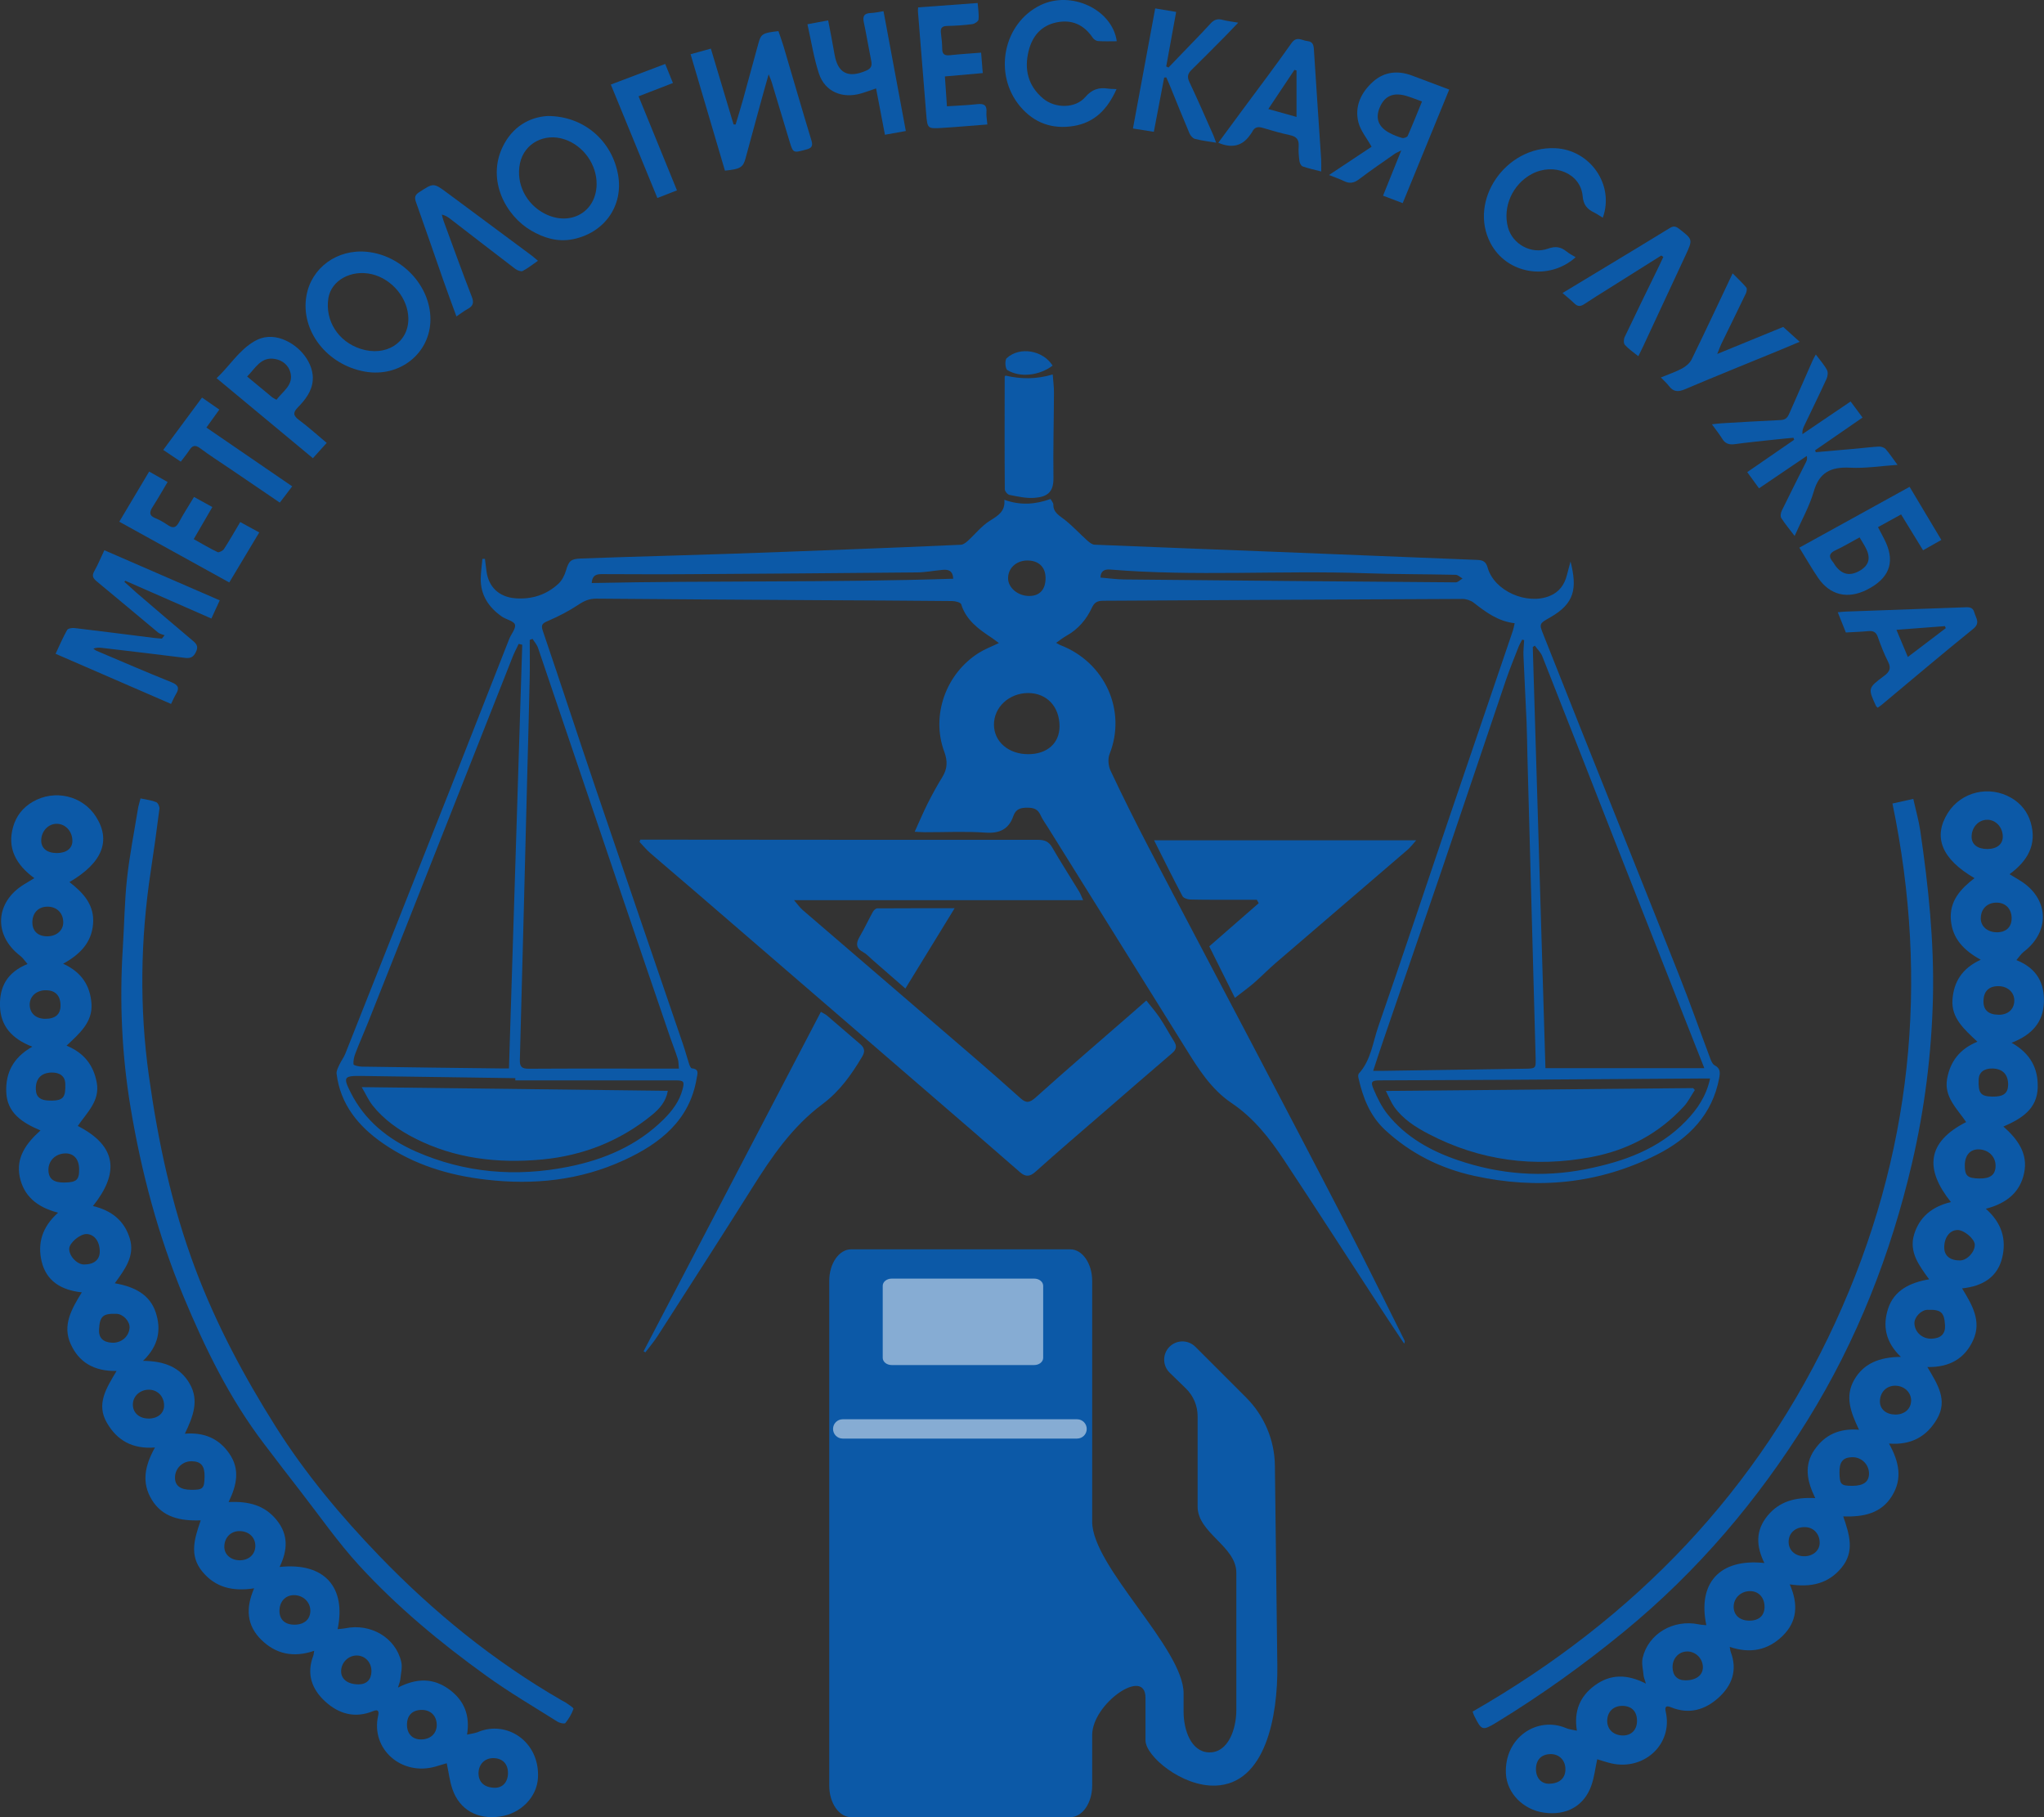
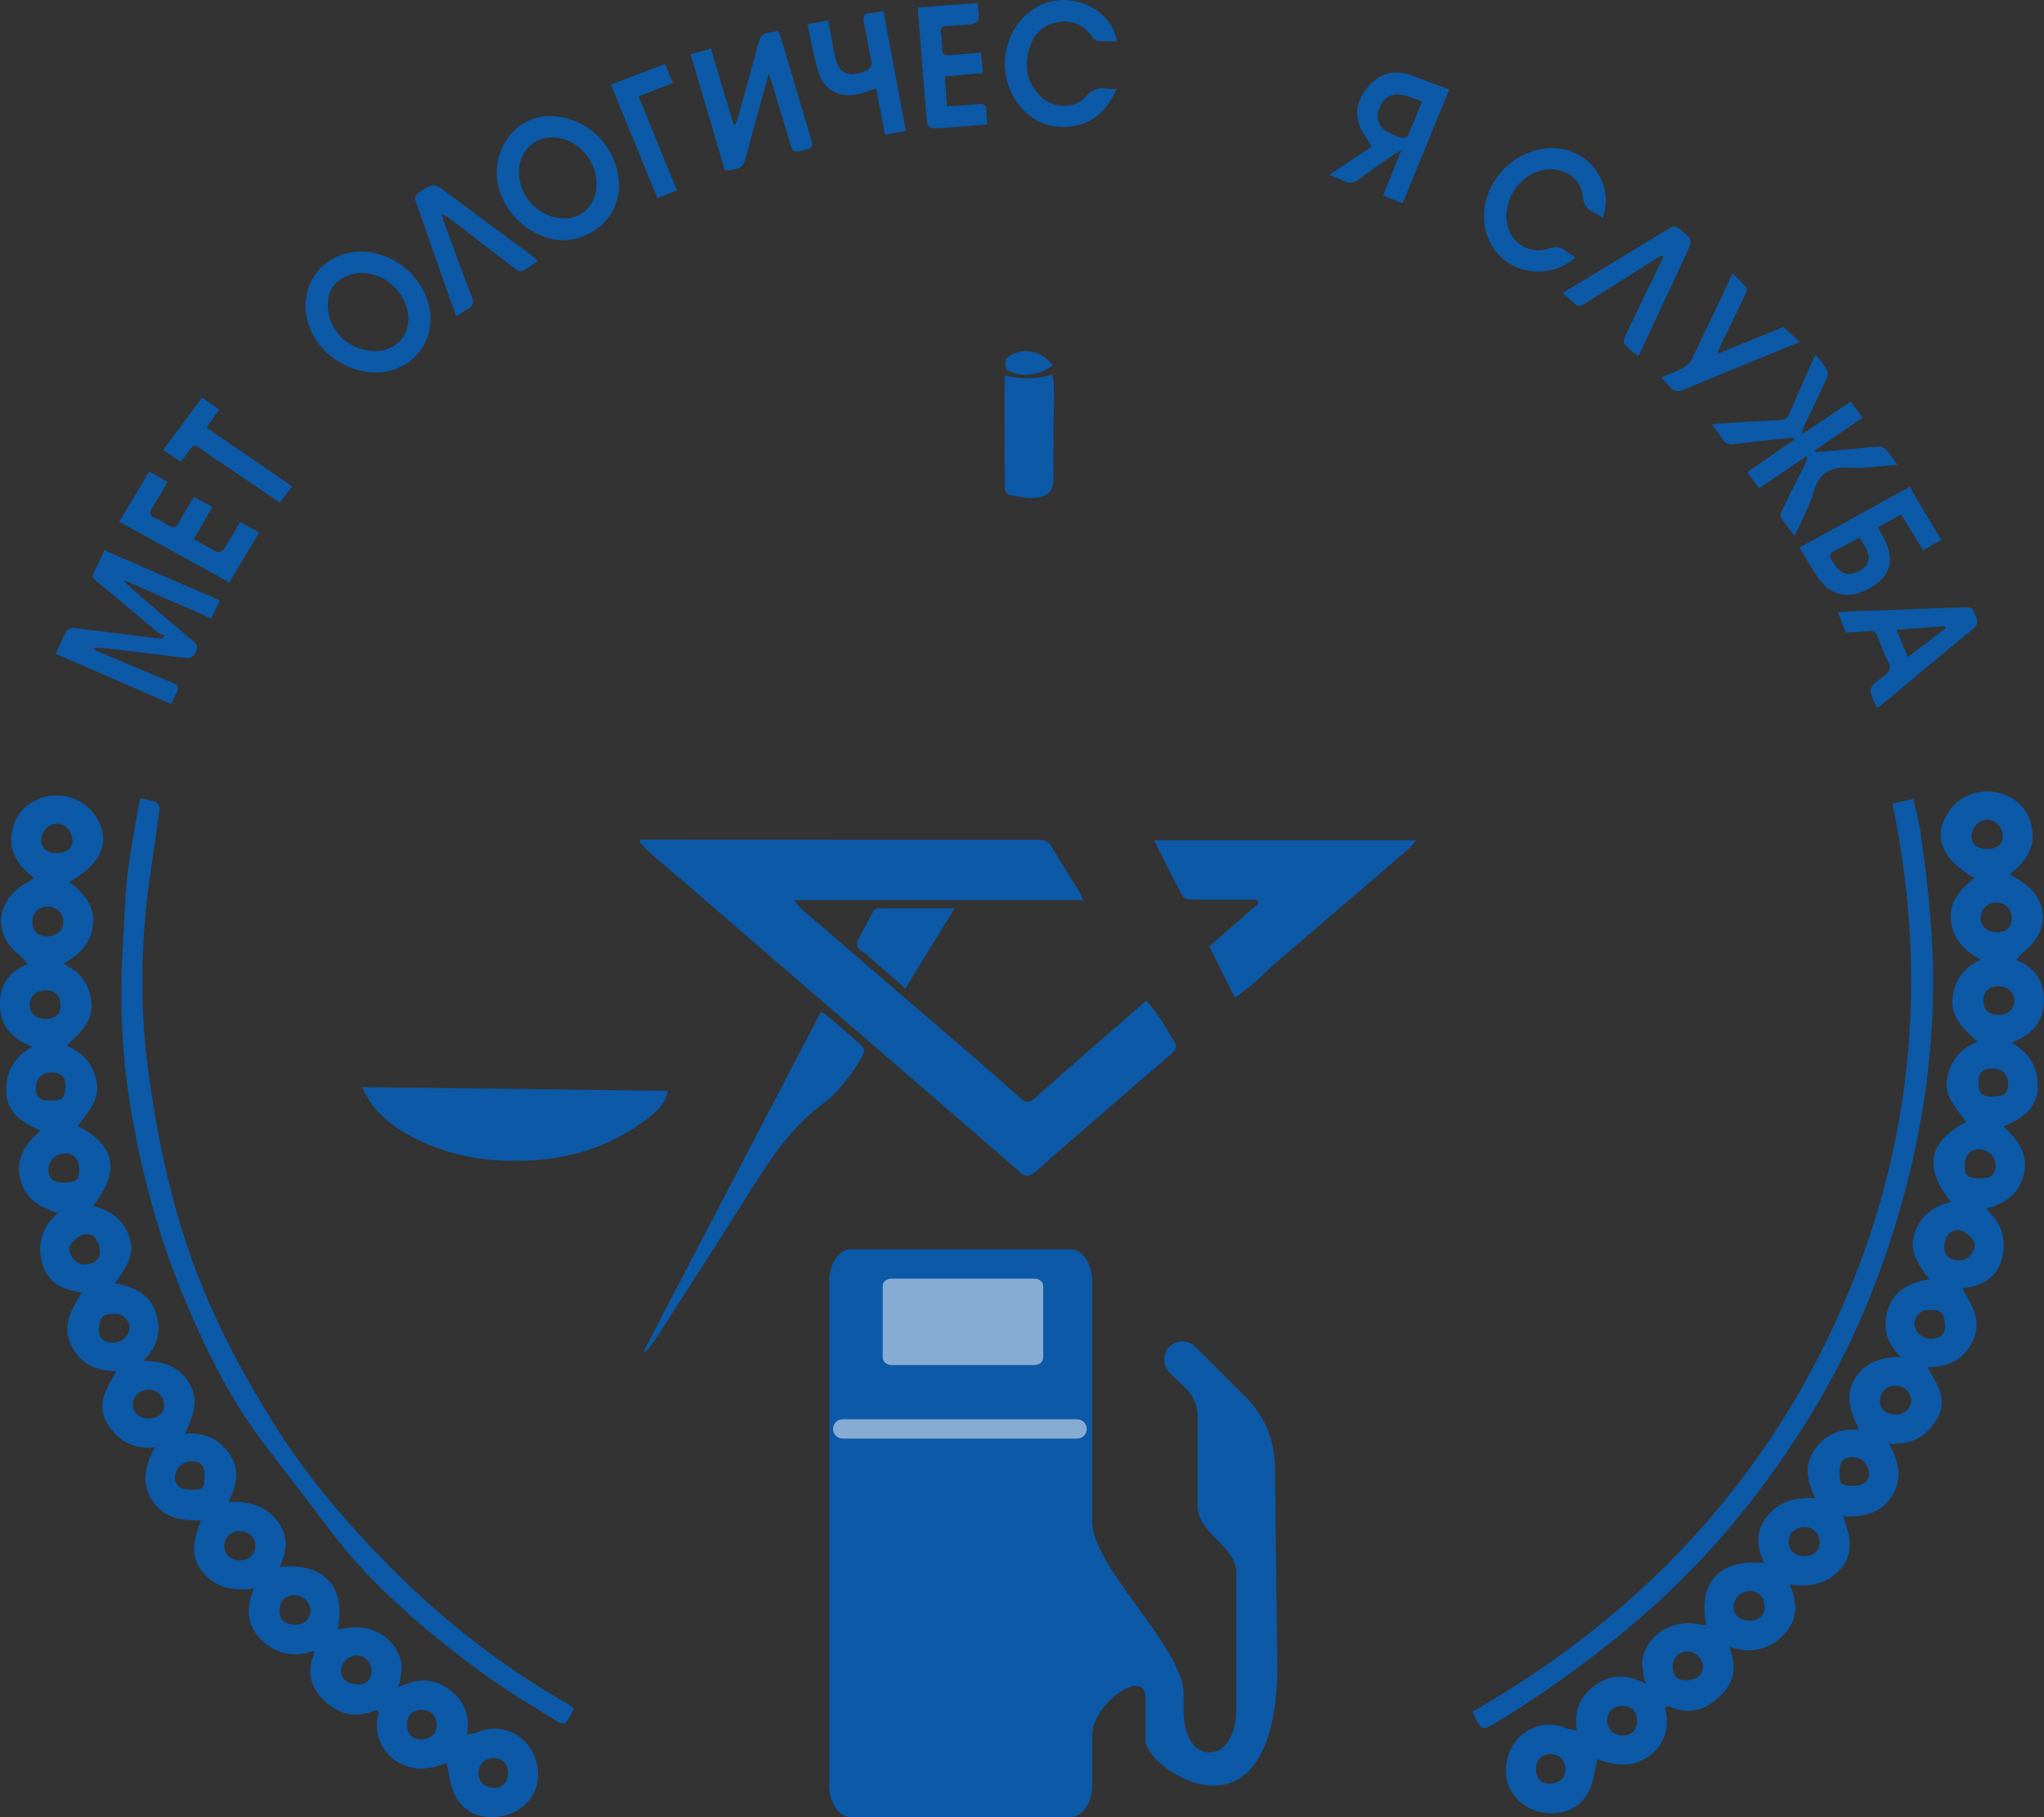
<svg xmlns="http://www.w3.org/2000/svg" width="36" height="32" viewBox="0 0 36 32" fill="none">
  <rect x="0" y="0" width="36" height="32" fill="#333333" stroke="none" />
  <g clip-path="url(#clip0_3403_5838)">
-     <path d="M26.677 10.975C26.382 10.94 26.168 10.779 25.954 10.612C25.902 10.572 25.82 10.546 25.753 10.547C23.645 10.555 21.538 10.569 19.431 10.579C19.33 10.579 19.275 10.607 19.232 10.7C19.135 10.907 18.992 11.08 18.782 11.196C18.724 11.229 18.671 11.271 18.601 11.32C18.636 11.339 18.653 11.352 18.672 11.359C19.464 11.662 19.846 12.517 19.542 13.279C19.509 13.364 19.52 13.488 19.56 13.572C19.772 14.022 19.994 14.468 20.224 14.909C20.831 16.071 21.446 17.23 22.055 18.391C22.617 19.465 23.181 20.538 23.738 21.616C24.078 22.274 24.403 22.939 24.735 23.601C24.742 23.616 24.746 23.632 24.73 23.66C24.6 23.465 24.468 23.27 24.341 23.074C23.765 22.191 23.195 21.304 22.613 20.425C22.361 20.046 22.084 19.688 21.688 19.422C21.333 19.182 21.109 18.826 20.889 18.472C20.079 17.173 19.268 15.874 18.459 14.575C18.413 14.502 18.362 14.432 18.327 14.355C18.282 14.255 18.215 14.224 18.102 14.223C17.977 14.222 17.892 14.244 17.848 14.369C17.77 14.597 17.612 14.681 17.352 14.662C17.001 14.637 16.647 14.656 16.294 14.655C16.244 14.655 16.195 14.651 16.11 14.647C16.192 14.467 16.259 14.308 16.336 14.154C16.417 13.994 16.503 13.835 16.598 13.682C16.688 13.536 16.691 13.398 16.631 13.238C16.395 12.602 16.656 11.863 17.241 11.496C17.344 11.431 17.462 11.387 17.593 11.324C17.548 11.292 17.509 11.259 17.467 11.232C17.235 11.079 17.015 10.92 16.929 10.641C16.919 10.608 16.825 10.584 16.769 10.584C15.994 10.576 15.219 10.573 14.444 10.569C13.13 10.561 11.817 10.553 10.503 10.542C10.38 10.541 10.288 10.581 10.187 10.649C10.022 10.759 9.842 10.852 9.659 10.931C9.561 10.973 9.521 10.995 9.56 11.108C9.88 12.047 10.188 12.99 10.507 13.93C11.011 15.416 11.521 16.9 12.028 18.385C12.069 18.503 12.1 18.624 12.139 18.743C12.148 18.769 12.167 18.811 12.185 18.813C12.321 18.828 12.283 18.909 12.27 18.989C12.149 19.72 11.636 20.134 10.991 20.43C10.221 20.785 9.404 20.872 8.56 20.773C7.905 20.698 7.291 20.511 6.751 20.138C6.309 19.834 5.993 19.444 5.928 18.906C5.923 18.855 5.956 18.797 5.979 18.746C6.009 18.681 6.055 18.623 6.081 18.557C6.699 17.001 7.316 15.445 7.932 13.888C8.279 13.01 8.622 12.13 8.969 11.251C9.003 11.164 9.09 11.067 9.069 10.998C9.05 10.935 8.913 10.91 8.837 10.856C8.603 10.692 8.463 10.475 8.467 10.189C8.469 10.073 8.486 9.958 8.496 9.842C8.511 9.842 8.526 9.842 8.541 9.841C8.55 9.914 8.559 9.986 8.568 10.058C8.605 10.336 8.787 10.513 9.078 10.536C9.37 10.558 9.631 10.472 9.84 10.275C9.902 10.216 9.944 10.127 9.969 10.045C10.019 9.877 10.051 9.842 10.235 9.835C10.49 9.825 10.745 9.817 11 9.809C11.64 9.789 12.28 9.772 12.92 9.75C13.601 9.727 14.282 9.7 14.964 9.674C15.617 9.649 16.27 9.623 16.924 9.593C16.965 9.591 17.01 9.556 17.044 9.526C17.174 9.408 17.285 9.264 17.433 9.171C17.576 9.081 17.709 9.007 17.689 8.801C17.972 8.904 18.235 8.883 18.503 8.787C18.522 8.823 18.552 8.853 18.552 8.884C18.549 9.028 18.662 9.081 18.759 9.158C18.896 9.268 19.016 9.398 19.147 9.516C19.184 9.549 19.233 9.59 19.278 9.592C20.354 9.637 21.43 9.676 22.505 9.719C23.678 9.765 24.85 9.814 26.023 9.86C26.124 9.864 26.173 9.895 26.202 9.998C26.317 10.406 26.889 10.66 27.296 10.494C27.463 10.425 27.553 10.297 27.596 10.132C27.616 10.055 27.637 9.978 27.661 9.887C27.779 10.359 27.739 10.625 27.301 10.873C27.103 10.985 27.107 10.986 27.189 11.191C27.418 11.764 27.644 12.339 27.873 12.913C28.442 14.339 29.015 15.764 29.58 17.191C29.769 17.669 29.94 18.155 30.121 18.637C30.138 18.681 30.16 18.739 30.198 18.759C30.305 18.814 30.296 18.894 30.279 18.986C30.16 19.622 29.749 20.048 29.179 20.335C28.16 20.848 27.079 20.952 25.962 20.706C25.366 20.575 24.843 20.311 24.399 19.902C24.125 19.649 24.004 19.326 23.926 18.983C23.92 18.959 23.918 18.922 23.932 18.906C24.149 18.667 24.178 18.354 24.277 18.072C24.701 16.851 25.108 15.625 25.523 14.402C25.897 13.302 26.273 12.202 26.647 11.102C26.659 11.065 26.665 11.026 26.677 10.975L26.677 10.975ZM24.185 18.857C24.273 18.857 24.322 18.857 24.372 18.857C25.198 18.844 26.023 18.832 26.849 18.82C27.052 18.817 27.051 18.818 27.046 18.62C26.998 16.857 26.95 15.094 26.902 13.331C26.897 13.126 26.895 12.921 26.887 12.716C26.87 12.325 26.848 11.934 26.832 11.544C26.828 11.454 26.84 11.363 26.844 11.272C26.832 11.27 26.821 11.267 26.809 11.264C26.788 11.305 26.764 11.345 26.747 11.387C26.671 11.583 26.591 11.777 26.523 11.976C26.144 13.093 25.77 14.211 25.39 15.328C25.05 16.327 24.705 17.324 24.363 18.322C24.304 18.491 24.25 18.662 24.185 18.857H24.185ZM9.38 11.25C9.363 11.256 9.346 11.262 9.33 11.269C9.33 11.493 9.334 11.718 9.329 11.942C9.317 12.499 9.302 13.055 9.287 13.612C9.244 15.295 9.202 16.977 9.156 18.66C9.153 18.779 9.182 18.821 9.315 18.82C10.141 18.815 10.967 18.818 11.793 18.818C11.842 18.818 11.892 18.818 11.957 18.818C11.95 18.747 11.953 18.693 11.937 18.645C11.897 18.518 11.846 18.393 11.803 18.267C11.482 17.328 11.162 16.389 10.844 15.45C10.388 14.104 9.934 12.757 9.477 11.412C9.458 11.354 9.413 11.303 9.379 11.25L9.38 11.25ZM30.017 18.809C29.954 18.651 29.902 18.52 29.851 18.389C29.365 17.157 28.88 15.925 28.395 14.692C27.985 13.647 27.577 12.601 27.164 11.557C27.137 11.489 27.077 11.432 27.032 11.37C27.02 11.378 27.008 11.386 26.996 11.394C27.07 13.865 27.145 16.336 27.219 18.81H30.017V18.809ZM9.198 11.354C9.177 11.349 9.156 11.344 9.135 11.339C9.1 11.414 9.06 11.488 9.03 11.564C8.459 13.008 7.89 14.452 7.319 15.895C7.04 16.603 6.759 17.309 6.478 18.016C6.407 18.194 6.328 18.369 6.26 18.548C6.236 18.61 6.22 18.679 6.226 18.743C6.228 18.761 6.319 18.782 6.369 18.783C7.189 18.796 8.011 18.805 8.831 18.815C8.875 18.816 8.919 18.815 8.964 18.815C9.042 16.314 9.12 13.834 9.198 11.354V11.354ZM9.076 19.024C9.076 19.012 9.076 18.999 9.076 18.986C8.172 18.973 7.268 18.959 6.364 18.947C6.056 18.943 6.039 18.967 6.177 19.24C6.422 19.727 6.827 20.059 7.328 20.279C8.187 20.656 9.086 20.73 10.007 20.547C10.645 20.42 11.223 20.172 11.686 19.714C11.839 19.562 11.966 19.395 12.021 19.185C12.058 19.046 12.045 19.025 11.899 19.025C10.958 19.024 10.017 19.025 9.076 19.025V19.024ZM30.119 18.992C30.039 18.992 29.984 18.992 29.929 18.992C28.747 19 27.564 19.009 26.382 19.016C25.691 19.02 25 19.022 24.308 19.025C24.159 19.026 24.135 19.046 24.192 19.18C24.258 19.334 24.334 19.491 24.439 19.622C24.757 20.02 25.194 20.266 25.676 20.43C26.41 20.68 27.165 20.742 27.934 20.588C28.599 20.456 29.217 20.235 29.693 19.741C29.893 19.534 30.052 19.304 30.119 18.992ZM18.109 13.281C18.443 13.281 18.66 13.088 18.661 12.792C18.662 12.442 18.435 12.203 18.105 12.204C17.769 12.207 17.503 12.456 17.506 12.765C17.509 13.063 17.764 13.281 18.109 13.281ZM19.382 10.171C19.523 10.183 19.66 10.202 19.797 10.204C21.744 10.223 23.692 10.241 25.639 10.255C25.679 10.255 25.719 10.21 25.759 10.187C25.718 10.164 25.678 10.122 25.636 10.122C25.104 10.11 24.57 10.113 24.037 10.094C22.541 10.042 21.043 10.153 19.548 10.029C19.456 10.022 19.385 10.054 19.382 10.171H19.382ZM10.422 10.267C12.551 10.222 14.668 10.261 16.789 10.191C16.78 10.044 16.699 10.027 16.604 10.035C16.452 10.048 16.301 10.079 16.148 10.08C14.803 10.093 13.459 10.103 12.114 10.111C11.613 10.115 11.112 10.111 10.611 10.11C10.519 10.11 10.432 10.116 10.422 10.267L10.422 10.267ZM18.415 10.175C18.413 9.983 18.291 9.869 18.092 9.87C17.896 9.872 17.752 10.008 17.755 10.187C17.758 10.354 17.931 10.496 18.128 10.495C18.313 10.495 18.417 10.379 18.415 10.175Z" fill="#0C59A7" />
    <path d="M4.028 26.451C4.377 26.433 4.659 26.507 4.868 26.762C5.085 27.026 5.066 27.302 4.924 27.594C5.723 27.508 6.1 27.96 5.946 28.689C5.995 28.683 6.038 28.682 6.08 28.674C6.526 28.58 6.969 28.838 7.067 29.265C7.09 29.363 7.06 29.472 7.05 29.576C7.047 29.608 7.033 29.639 7.009 29.718C7.343 29.546 7.636 29.549 7.91 29.749C8.177 29.944 8.281 30.207 8.226 30.546C8.304 30.528 8.363 30.523 8.415 30.502C8.927 30.284 9.509 30.671 9.475 31.306C9.457 31.648 9.171 31.938 8.804 31.989C8.407 32.045 8.094 31.87 7.968 31.505C7.919 31.363 7.903 31.211 7.868 31.05C7.805 31.069 7.737 31.09 7.669 31.109C7.07 31.279 6.528 30.799 6.66 30.214C6.679 30.128 6.657 30.098 6.572 30.132C6.249 30.265 5.967 30.18 5.729 29.964C5.489 29.745 5.397 29.476 5.516 29.161C5.525 29.138 5.526 29.112 5.534 29.07C5.171 29.195 4.859 29.128 4.605 28.879C4.346 28.627 4.322 28.323 4.476 27.97C4.096 28.028 3.794 27.954 3.565 27.677C3.327 27.39 3.426 27.091 3.535 26.773C3.17 26.786 2.862 26.717 2.674 26.411C2.49 26.11 2.549 25.813 2.729 25.49C2.333 25.52 2.065 25.367 1.885 25.059C1.688 24.724 1.873 24.446 2.053 24.142C1.651 24.15 1.387 23.985 1.244 23.666C1.096 23.338 1.259 23.052 1.441 22.758C1.071 22.718 0.816 22.555 0.734 22.216C0.658 21.898 0.739 21.608 1.023 21.355C0.64 21.256 0.415 21.052 0.347 20.721C0.279 20.384 0.461 20.131 0.713 19.907C0.381 19.766 0.122 19.592 0.11 19.226C0.099 18.892 0.231 18.623 0.569 18.432C0.203 18.291 0.011 18.063 0 17.721C-0.011 17.384 0.121 17.123 0.485 16.976C0.435 16.919 0.402 16.866 0.354 16.83C-0.12 16.466 -0.087 15.883 0.428 15.571C0.477 15.541 0.527 15.511 0.605 15.464C0.279 15.226 0.123 14.933 0.232 14.558C0.285 14.372 0.4 14.222 0.575 14.12C0.963 13.894 1.456 14.011 1.692 14.384C1.958 14.805 1.803 15.195 1.223 15.533C1.472 15.725 1.667 15.939 1.639 16.273C1.611 16.598 1.413 16.805 1.112 16.971C1.446 17.123 1.589 17.366 1.611 17.673C1.635 17.998 1.402 18.198 1.172 18.414C1.484 18.542 1.648 18.761 1.704 19.064C1.764 19.386 1.531 19.591 1.37 19.828C2.073 20.187 2.095 20.666 1.637 21.238C1.978 21.319 2.193 21.506 2.285 21.806C2.381 22.115 2.2 22.352 2.022 22.598C2.365 22.657 2.639 22.794 2.743 23.112C2.842 23.411 2.796 23.7 2.519 23.964C2.901 23.967 3.177 24.08 3.342 24.369C3.509 24.66 3.404 24.939 3.256 25.247C3.604 25.219 3.86 25.337 4.04 25.599C4.228 25.872 4.173 26.148 4.027 26.449L4.028 26.451ZM1.135 20.824C1.347 20.821 1.396 20.778 1.394 20.59C1.393 20.415 1.301 20.309 1.152 20.311C0.976 20.314 0.848 20.441 0.853 20.609C0.858 20.76 0.945 20.827 1.135 20.824ZM0.833 15.966C0.673 15.967 0.568 16.08 0.57 16.247C0.572 16.4 0.673 16.491 0.837 16.488C0.996 16.486 1.112 16.385 1.114 16.247C1.116 16.08 1.001 15.964 0.833 15.966H0.833ZM5.466 28.363C5.465 28.208 5.335 28.087 5.172 28.09C5.023 28.093 4.921 28.207 4.922 28.369C4.923 28.522 5.021 28.611 5.188 28.61C5.359 28.61 5.467 28.514 5.466 28.363ZM0.996 15.022C1.168 15.023 1.275 14.942 1.275 14.808C1.275 14.643 1.157 14.51 1.004 14.507C0.853 14.503 0.727 14.635 0.726 14.8C0.725 14.937 0.826 15.02 0.996 15.022ZM4.213 26.962C4.058 26.964 3.947 27.084 3.951 27.246C3.954 27.378 4.068 27.475 4.221 27.476C4.382 27.477 4.497 27.372 4.497 27.223C4.497 27.069 4.38 26.961 4.213 26.962ZM2.62 24.981C2.78 24.979 2.89 24.886 2.89 24.752C2.89 24.59 2.776 24.472 2.62 24.472C2.459 24.473 2.334 24.594 2.34 24.744C2.345 24.885 2.46 24.982 2.62 24.98L2.62 24.981ZM1.744 23.412C1.736 23.558 1.815 23.638 1.976 23.645C2.139 23.651 2.274 23.534 2.282 23.379C2.288 23.267 2.168 23.14 2.053 23.136C1.813 23.127 1.757 23.178 1.744 23.411V23.412ZM1.757 22.04C1.758 21.861 1.66 21.733 1.523 21.731C1.408 21.73 1.224 21.885 1.219 21.987C1.214 22.115 1.354 22.267 1.48 22.267C1.654 22.268 1.757 22.185 1.757 22.04ZM8.947 31.226C8.948 31.061 8.852 30.962 8.689 30.96C8.537 30.959 8.429 31.069 8.428 31.226C8.428 31.385 8.532 31.479 8.714 31.482C8.852 31.485 8.946 31.381 8.947 31.226ZM1.066 17.706C1.065 17.529 0.972 17.435 0.8 17.438C0.639 17.44 0.522 17.548 0.523 17.692C0.525 17.845 0.633 17.942 0.801 17.941C0.977 17.94 1.067 17.86 1.066 17.706V17.706ZM3.603 26.003C3.606 25.814 3.541 25.736 3.38 25.732C3.216 25.728 3.083 25.857 3.082 26.018C3.081 26.162 3.175 26.234 3.367 26.235C3.576 26.237 3.599 26.213 3.603 26.003ZM6.542 29.433C6.545 29.278 6.435 29.157 6.289 29.153C6.139 29.149 6.011 29.273 6.008 29.426C6.005 29.569 6.125 29.661 6.314 29.661C6.457 29.661 6.539 29.579 6.542 29.433H6.542ZM7.168 30.38C7.171 30.533 7.264 30.63 7.411 30.631C7.581 30.633 7.696 30.525 7.692 30.369C7.689 30.211 7.581 30.108 7.422 30.111C7.258 30.114 7.165 30.211 7.168 30.38ZM0.91 19.382C1.116 19.377 1.158 19.324 1.15 19.079C1.145 18.954 1.054 18.883 0.905 18.887C0.724 18.892 0.625 18.998 0.631 19.183C0.636 19.327 0.718 19.386 0.91 19.381V19.382Z" fill="#0C59A7" />
    <path d="M19.077 15.852H13.985C14.053 15.931 14.089 15.984 14.137 16.025C15.155 16.902 16.176 17.777 17.195 18.654C17.457 18.88 17.716 19.109 17.974 19.34C18.075 19.431 18.136 19.42 18.242 19.325C18.79 18.832 19.351 18.352 19.907 17.867C19.996 17.79 20.084 17.712 20.19 17.619C20.274 17.726 20.357 17.82 20.426 17.923C20.516 18.058 20.592 18.201 20.678 18.338C20.73 18.42 20.722 18.48 20.644 18.546C20.232 18.898 19.823 19.254 19.413 19.609C19.02 19.949 18.625 20.286 18.239 20.633C18.139 20.724 18.062 20.726 17.968 20.645C17.69 20.403 17.412 20.16 17.133 19.919C16.378 19.267 15.622 18.615 14.867 17.963C13.984 17.201 13.101 16.439 12.218 15.678C11.963 15.458 11.704 15.241 11.45 15.02C11.383 14.961 11.326 14.892 11.265 14.827C11.269 14.813 11.273 14.8 11.277 14.786C11.38 14.786 11.483 14.786 11.586 14.786C13.818 14.788 16.05 14.79 18.282 14.789C18.396 14.789 18.47 14.818 18.529 14.918C18.682 15.182 18.848 15.44 19.007 15.701C19.03 15.739 19.045 15.782 19.077 15.852L19.077 15.852Z" fill="#0C59A7" />
    <path d="M25.937 30.14C28.812 28.492 30.971 26.228 32.323 23.291C33.674 20.358 33.985 17.302 33.331 14.15C33.46 14.121 33.566 14.097 33.698 14.068C33.74 14.259 33.793 14.443 33.821 14.63C33.964 15.605 34.067 16.585 34.044 17.572C34.02 18.554 33.898 19.526 33.675 20.484C33.302 22.082 32.708 23.602 31.835 25.009C30.964 26.413 29.898 27.672 28.596 28.738C27.89 29.317 27.147 29.849 26.364 30.328C26.108 30.484 26.095 30.476 25.963 30.212C25.951 30.188 25.945 30.163 25.937 30.14Z" fill="#0C59A7" />
    <path d="M2.476 14.06C2.582 14.083 2.671 14.092 2.75 14.125C2.782 14.138 2.813 14.205 2.808 14.243C2.762 14.61 2.71 14.976 2.655 15.342C2.473 16.543 2.454 17.745 2.623 18.951C2.785 20.106 3.026 21.243 3.439 22.341C3.806 23.316 4.295 24.234 4.854 25.12C5.376 25.948 6.005 26.699 6.685 27.404C7.634 28.387 8.694 29.252 9.897 29.945C9.92 29.959 9.947 29.969 9.969 29.985C10.016 30.02 10.107 30.073 10.1 30.093C10.069 30.183 10.017 30.268 9.957 30.343C9.944 30.36 9.859 30.343 9.822 30.32C9.4 30.054 8.967 29.801 8.564 29.51C7.757 28.929 6.994 28.296 6.327 27.569C5.951 27.159 5.633 26.7 5.292 26.261C5.075 25.983 4.861 25.702 4.648 25.422C4.041 24.625 3.61 23.738 3.23 22.826C2.785 21.754 2.489 20.64 2.3 19.504C2.145 18.575 2.103 17.635 2.163 16.693C2.189 16.289 2.193 15.883 2.236 15.481C2.281 15.066 2.363 14.653 2.43 14.24C2.439 14.184 2.458 14.129 2.475 14.06L2.476 14.06Z" fill="#0C59A7" />
    <path d="M22.137 15.845C21.977 15.845 21.816 15.845 21.655 15.845C21.424 15.844 21.192 15.846 20.96 15.84C20.913 15.838 20.843 15.814 20.826 15.78C20.656 15.46 20.496 15.135 20.326 14.797H24.943C24.879 14.868 24.841 14.922 24.791 14.964C24.018 15.629 23.242 16.292 22.469 16.957C22.338 17.07 22.218 17.194 22.087 17.308C21.985 17.396 21.875 17.475 21.75 17.572C21.591 17.252 21.444 16.957 21.298 16.665C21.592 16.409 21.88 16.157 22.169 15.905C22.158 15.885 22.148 15.866 22.137 15.846V15.845Z" fill="#0C59A7" />
    <path d="M14.459 17.819C14.504 17.846 14.542 17.863 14.572 17.889C14.766 18.054 14.958 18.221 15.151 18.387C15.227 18.452 15.24 18.516 15.185 18.607C14.997 18.922 14.792 19.215 14.486 19.443C13.953 19.84 13.59 20.373 13.246 20.921C12.698 21.793 12.139 22.66 11.582 23.527C11.518 23.627 11.439 23.719 11.367 23.814C11.356 23.808 11.345 23.802 11.335 23.796C12.374 21.806 13.414 19.817 14.458 17.818L14.459 17.819Z" fill="#0C59A7" />
    <path d="M1.837 9.689C2.52 9.985 3.189 10.276 3.87 10.572C3.819 10.682 3.775 10.778 3.723 10.892C3.211 10.667 2.709 10.447 2.207 10.227C2.201 10.233 2.196 10.24 2.19 10.246C2.261 10.31 2.332 10.375 2.404 10.438C2.736 10.722 3.067 11.008 3.403 11.289C3.473 11.348 3.492 11.395 3.451 11.481C3.409 11.569 3.358 11.597 3.26 11.585C2.773 11.523 2.285 11.467 1.797 11.409C1.749 11.403 1.7 11.402 1.644 11.422C1.661 11.434 1.676 11.449 1.695 11.458C2.136 11.645 2.575 11.835 3.02 12.014C3.142 12.063 3.163 12.117 3.101 12.22C3.069 12.273 3.045 12.331 3.013 12.396C2.335 12.102 1.665 11.811 0.979 11.513C1.049 11.364 1.108 11.224 1.183 11.093C1.198 11.066 1.272 11.054 1.315 11.06C1.779 11.115 2.243 11.175 2.707 11.233C2.755 11.239 2.804 11.242 2.852 11.246C2.867 11.226 2.883 11.206 2.899 11.187C2.86 11.171 2.815 11.164 2.785 11.139C2.424 10.839 2.066 10.536 1.703 10.237C1.637 10.182 1.615 10.139 1.66 10.059C1.726 9.943 1.776 9.819 1.838 9.689H1.837Z" fill="#0C59A7" />
    <path d="M31.981 7.963C32.223 7.942 32.465 7.921 32.707 7.899C32.837 7.888 32.965 7.87 33.095 7.864C33.134 7.863 33.188 7.881 33.212 7.909C33.282 7.99 33.341 8.079 33.42 8.186C33.127 8.206 32.855 8.25 32.587 8.236C32.245 8.218 32.041 8.32 31.945 8.655C31.869 8.917 31.729 9.163 31.608 9.438C31.519 9.321 31.438 9.225 31.372 9.121C31.353 9.089 31.364 9.027 31.384 8.988C31.523 8.702 31.668 8.418 31.811 8.132C31.824 8.106 31.832 8.077 31.822 8.029C31.546 8.216 31.27 8.403 30.981 8.599C30.91 8.501 30.844 8.411 30.773 8.314C31.055 8.121 31.327 7.932 31.6 7.744C31.596 7.732 31.591 7.721 31.587 7.709C31.481 7.719 31.374 7.728 31.268 7.74C31.029 7.766 30.789 7.789 30.55 7.822C30.448 7.835 30.383 7.809 30.331 7.724C30.283 7.644 30.222 7.571 30.151 7.472C30.22 7.465 30.271 7.456 30.323 7.454C30.67 7.434 31.017 7.412 31.364 7.397C31.459 7.393 31.49 7.339 31.519 7.271C31.654 6.963 31.789 6.655 31.925 6.348C31.939 6.316 31.958 6.287 31.981 6.243C32.054 6.341 32.128 6.423 32.178 6.516C32.2 6.557 32.19 6.628 32.169 6.674C32.042 6.951 31.907 7.225 31.776 7.5C31.757 7.54 31.74 7.581 31.745 7.645C32.024 7.456 32.303 7.267 32.594 7.07C32.664 7.164 32.73 7.253 32.804 7.353C32.519 7.55 32.243 7.74 31.968 7.93C31.972 7.941 31.977 7.951 31.981 7.962L31.981 7.963Z" fill="#0C59A7" />
    <path d="M9.641 2.043C10.283 2.04 10.78 2.481 10.886 3.079C10.983 3.622 10.647 4.102 10.088 4.213C9.823 4.266 9.58 4.191 9.358 4.062C8.905 3.8 8.571 3.172 8.853 2.586C9.024 2.232 9.323 2.063 9.641 2.043ZM10.508 3.241C10.51 2.895 10.275 2.566 9.946 2.455C9.59 2.334 9.232 2.525 9.158 2.875C9.083 3.229 9.263 3.595 9.597 3.764C10.048 3.993 10.505 3.731 10.508 3.241Z" fill="#0C59A7" />
    <path d="M7.581 5.619C7.583 6.218 7.043 6.652 6.428 6.544C5.757 6.426 5.289 5.821 5.397 5.209C5.483 4.715 5.937 4.384 6.459 4.434C7.073 4.493 7.579 5.027 7.581 5.619H7.581ZM7.192 5.612C7.19 5.258 6.909 4.915 6.552 4.829C6.186 4.742 5.832 4.937 5.783 5.254C5.723 5.648 5.957 6.016 6.351 6.143C6.796 6.287 7.195 6.035 7.192 5.612L7.192 5.612Z" fill="#0C59A7" />
    <path d="M13.538 1.308C13.479 1.517 13.43 1.687 13.384 1.858C13.299 2.168 13.215 2.478 13.131 2.788C13.088 2.947 13.04 2.978 12.768 3.005C12.569 2.33 12.368 1.651 12.163 0.955C12.285 0.921 12.394 0.891 12.52 0.856C12.655 1.307 12.788 1.749 12.92 2.191C12.932 2.192 12.944 2.192 12.956 2.193C12.998 2.051 13.043 1.909 13.083 1.766C13.175 1.434 13.265 1.103 13.355 0.772C13.402 0.597 13.429 0.579 13.71 0.548C13.738 0.631 13.771 0.717 13.797 0.805C13.962 1.362 14.123 1.92 14.292 2.475C14.322 2.575 14.293 2.609 14.197 2.634C13.969 2.695 13.969 2.699 13.904 2.484C13.8 2.138 13.696 1.791 13.591 1.445C13.581 1.412 13.567 1.381 13.538 1.309L13.538 1.308Z" fill="#0C59A7" />
    <path d="M25.524 1.578C25.25 2.248 24.98 2.905 24.705 3.577C24.588 3.532 24.483 3.493 24.359 3.446C24.464 3.187 24.565 2.936 24.68 2.648C24.618 2.681 24.588 2.692 24.562 2.71C24.352 2.857 24.14 3.002 23.937 3.156C23.849 3.223 23.771 3.238 23.672 3.189C23.595 3.151 23.512 3.124 23.407 3.082C23.678 2.902 23.93 2.734 24.157 2.584C24.07 2.429 23.962 2.3 23.925 2.154C23.854 1.872 23.973 1.624 24.188 1.434C24.382 1.263 24.618 1.238 24.865 1.329C25.08 1.409 25.294 1.491 25.524 1.577V1.578ZM25.045 1.787C24.941 1.75 24.853 1.713 24.762 1.687C24.538 1.623 24.387 1.691 24.302 1.889C24.218 2.086 24.276 2.239 24.481 2.345C24.55 2.381 24.624 2.41 24.699 2.43C24.726 2.437 24.783 2.416 24.793 2.394C24.879 2.199 24.957 2.001 25.045 1.787H25.045Z" fill="#0C59A7" />
    <path d="M18.541 6.594C18.549 6.706 18.563 6.807 18.563 6.908C18.561 7.412 18.547 7.915 18.554 8.419C18.558 8.683 18.427 8.752 18.216 8.767C18.072 8.778 17.923 8.743 17.779 8.715C17.745 8.709 17.697 8.65 17.697 8.615C17.692 7.955 17.694 7.296 17.695 6.636C17.695 6.629 17.704 6.622 17.709 6.614C17.978 6.676 18.246 6.682 18.541 6.594L18.541 6.594Z" fill="#0C59A7" />
    <path d="M28.229 3.834C28.173 3.8 28.129 3.768 28.08 3.744C27.952 3.683 27.887 3.606 27.874 3.451C27.838 3.052 27.365 2.858 26.977 3.065C26.639 3.246 26.462 3.644 26.559 4.004C26.638 4.298 26.968 4.484 27.263 4.379C27.396 4.332 27.488 4.346 27.589 4.427C27.637 4.466 27.695 4.496 27.751 4.53C27.284 4.95 26.538 4.831 26.251 4.28C25.859 3.53 26.518 2.572 27.389 2.61C28.006 2.636 28.439 3.255 28.229 3.834Z" fill="#0C59A7" />
    <path d="M31.691 9.644C32.347 9.283 32.984 8.931 33.633 8.573C33.822 8.889 34.003 9.192 34.192 9.508C34.083 9.569 33.985 9.625 33.87 9.69C33.741 9.481 33.617 9.277 33.483 9.059C33.343 9.136 33.213 9.208 33.076 9.283C33.129 9.387 33.181 9.475 33.222 9.569C33.374 9.924 33.26 10.193 32.881 10.385C32.545 10.555 32.232 10.483 32.023 10.178C31.909 10.011 31.809 9.835 31.691 9.644H31.691ZM32.752 9.463C32.598 9.546 32.469 9.625 32.332 9.688C32.218 9.74 32.202 9.8 32.279 9.892C32.299 9.915 32.312 9.945 32.332 9.97C32.446 10.118 32.58 10.146 32.743 10.057C32.908 9.966 32.952 9.844 32.873 9.674C32.842 9.607 32.799 9.544 32.752 9.463V9.463Z" fill="#0C59A7" />
    <path d="M19.665 1.569C19.51 1.916 19.285 2.158 18.908 2.219C18.532 2.28 18.213 2.165 17.969 1.876C17.489 1.308 17.668 0.41 18.325 0.091C18.865 -0.172 19.589 0.164 19.669 0.726C19.558 0.726 19.448 0.731 19.339 0.723C19.305 0.721 19.262 0.691 19.243 0.661C19.093 0.44 18.884 0.339 18.614 0.393C18.333 0.449 18.18 0.642 18.117 0.896C18.037 1.217 18.103 1.509 18.371 1.734C18.584 1.913 18.94 1.912 19.114 1.71C19.231 1.573 19.354 1.535 19.52 1.561C19.56 1.567 19.602 1.566 19.665 1.569V1.569Z" fill="#0C59A7" />
-     <path d="M23.27 3.02C23.154 2.989 23.046 2.967 22.944 2.931C22.916 2.921 22.892 2.873 22.887 2.84C22.875 2.752 22.867 2.661 22.873 2.573C22.88 2.46 22.836 2.405 22.72 2.38C22.557 2.345 22.397 2.299 22.238 2.251C22.153 2.225 22.095 2.241 22.056 2.319C22.044 2.343 22.025 2.364 22.01 2.386C21.877 2.573 21.693 2.615 21.457 2.514C21.6 2.321 21.741 2.13 21.881 1.939C22.171 1.547 22.466 1.158 22.746 0.76C22.839 0.628 22.93 0.714 23.026 0.723C23.118 0.733 23.136 0.787 23.141 0.871C23.181 1.515 23.227 2.159 23.269 2.803C23.273 2.869 23.27 2.935 23.27 3.02H23.27ZM22.835 1.241C22.823 1.238 22.811 1.235 22.798 1.231C22.648 1.456 22.498 1.68 22.338 1.92C22.521 1.972 22.675 2.015 22.835 2.059V1.241Z" fill="#0C59A7" />
    <path d="M33.071 12.463C33.054 12.445 33.045 12.44 33.041 12.432C32.899 12.121 32.896 12.117 33.184 11.902C33.279 11.831 33.312 11.77 33.256 11.658C33.183 11.514 33.124 11.363 33.071 11.211C33.04 11.126 32.988 11.106 32.903 11.114C32.774 11.126 32.645 11.13 32.51 11.138C32.462 11.018 32.418 10.907 32.368 10.782C32.423 10.777 32.463 10.771 32.503 10.77C33.197 10.745 33.892 10.721 34.587 10.695C34.669 10.692 34.746 10.683 34.773 10.785C34.799 10.885 34.885 10.969 34.751 11.076C34.208 11.514 33.676 11.966 33.141 12.412C33.12 12.429 33.097 12.444 33.07 12.463H33.071ZM33.602 11.569C33.841 11.388 34.056 11.225 34.27 11.062C34.265 11.05 34.26 11.038 34.255 11.026C33.979 11.047 33.703 11.068 33.401 11.091C33.471 11.259 33.531 11.4 33.602 11.569V11.569Z" fill="#0C59A7" />
-     <path d="M21.419 2.513C21.281 2.49 21.162 2.476 21.047 2.446C21.008 2.436 20.967 2.389 20.95 2.349C20.834 2.077 20.725 1.803 20.613 1.529C20.591 1.473 20.566 1.419 20.541 1.363L20.504 1.366C20.445 1.678 20.386 1.989 20.322 2.321C20.205 2.303 20.093 2.285 19.954 2.263C20.085 1.557 20.214 0.86 20.346 0.148C20.474 0.169 20.59 0.189 20.715 0.21C20.655 0.539 20.598 0.854 20.54 1.17C20.554 1.176 20.567 1.183 20.58 1.189C20.663 1.103 20.746 1.016 20.829 0.93C20.992 0.76 21.159 0.592 21.317 0.418C21.38 0.348 21.442 0.324 21.534 0.35C21.614 0.371 21.697 0.38 21.808 0.399C21.718 0.493 21.642 0.574 21.564 0.653C21.372 0.846 21.181 1.04 20.986 1.231C20.92 1.295 20.905 1.353 20.947 1.442C21.095 1.754 21.232 2.071 21.372 2.386C21.387 2.421 21.398 2.458 21.419 2.512L21.419 2.513Z" fill="#0C59A7" />
-     <path d="M5.754 7.799C5.671 7.891 5.597 7.973 5.511 8.069C4.947 7.601 4.392 7.139 3.815 6.66C4.046 6.444 4.204 6.17 4.483 6.008C4.636 5.919 4.804 5.909 4.977 5.973C5.294 6.09 5.533 6.408 5.508 6.7C5.492 6.893 5.376 7.041 5.246 7.174C5.159 7.264 5.161 7.317 5.264 7.394C5.431 7.518 5.586 7.659 5.755 7.8L5.754 7.799ZM4.352 6.63C4.508 6.759 4.647 6.876 4.788 6.991C4.808 7.008 4.833 7.019 4.869 7.04C4.981 6.89 5.173 6.781 5.115 6.56C5.082 6.432 4.976 6.343 4.841 6.321C4.595 6.28 4.503 6.479 4.352 6.631V6.63Z" fill="#0C59A7" />
    <path d="M17.28 0.927C17.29 1.055 17.299 1.164 17.309 1.287C17.083 1.307 16.873 1.326 16.642 1.346C16.654 1.52 16.665 1.687 16.678 1.872C16.865 1.859 17.04 1.854 17.213 1.834C17.336 1.82 17.384 1.857 17.374 1.977C17.369 2.042 17.383 2.108 17.39 2.192C17.123 2.212 16.862 2.236 16.6 2.252C16.336 2.269 16.334 2.266 16.313 2.009C16.263 1.404 16.215 0.8 16.167 0.197C16.165 0.18 16.169 0.162 16.171 0.13C16.517 0.104 16.861 0.079 17.219 0.053C17.227 0.16 17.244 0.253 17.234 0.344C17.232 0.375 17.166 0.42 17.125 0.425C16.979 0.444 16.83 0.454 16.681 0.457C16.586 0.459 16.562 0.499 16.572 0.582C16.584 0.675 16.594 0.768 16.595 0.862C16.595 0.959 16.641 0.982 16.735 0.972C16.909 0.953 17.084 0.943 17.28 0.927Z" fill="#0C59A7" />
    <path d="M3.417 8.751C3.531 8.814 3.63 8.868 3.74 8.929C3.629 9.121 3.524 9.301 3.412 9.494C3.561 9.577 3.694 9.657 3.834 9.723C3.857 9.734 3.925 9.698 3.945 9.668C4.043 9.517 4.131 9.361 4.231 9.193C4.345 9.255 4.447 9.312 4.566 9.376C4.389 9.672 4.217 9.958 4.038 10.257C3.39 9.899 2.752 9.547 2.101 9.187C2.278 8.889 2.45 8.601 2.627 8.304C2.739 8.368 2.841 8.425 2.952 8.488C2.861 8.641 2.779 8.785 2.69 8.924C2.629 9.017 2.621 9.081 2.745 9.129C2.821 9.159 2.893 9.204 2.961 9.25C3.054 9.312 3.104 9.287 3.153 9.195C3.231 9.049 3.322 8.909 3.417 8.751H3.417Z" fill="#0C59A7" />
    <path d="M9.475 4.592C9.379 4.658 9.297 4.724 9.205 4.772C9.177 4.786 9.111 4.762 9.078 4.737C8.697 4.447 8.318 4.153 7.938 3.86C7.896 3.828 7.853 3.796 7.782 3.778C7.792 3.817 7.8 3.857 7.814 3.894C7.978 4.339 8.138 4.785 8.31 5.227C8.351 5.332 8.332 5.39 8.235 5.442C8.171 5.477 8.114 5.522 8.039 5.572C7.959 5.353 7.881 5.145 7.808 4.936C7.647 4.477 7.49 4.016 7.326 3.557C7.296 3.474 7.31 3.431 7.385 3.383C7.635 3.221 7.634 3.217 7.875 3.395C8.371 3.762 8.866 4.13 9.361 4.498C9.397 4.525 9.43 4.555 9.475 4.592Z" fill="#0C59A7" />
    <path d="M29.26 4.499C28.955 4.691 28.65 4.882 28.344 5.075C28.197 5.167 28.048 5.259 27.904 5.355C27.841 5.396 27.791 5.403 27.733 5.347C27.669 5.285 27.599 5.229 27.52 5.16C27.812 4.984 28.09 4.816 28.368 4.648C28.713 4.439 29.059 4.232 29.402 4.02C29.466 3.98 29.507 3.978 29.569 4.026C29.814 4.216 29.817 4.214 29.691 4.487C29.44 5.028 29.188 5.568 28.936 6.108C28.912 6.16 28.886 6.21 28.855 6.273C28.767 6.202 28.683 6.145 28.618 6.073C28.594 6.046 28.596 5.975 28.614 5.936C28.812 5.519 29.016 5.104 29.218 4.689C29.244 4.635 29.269 4.579 29.295 4.525C29.283 4.516 29.272 4.508 29.26 4.5L29.26 4.499Z" fill="#0C59A7" />
    <path d="M14.22 0.427C14.352 0.403 14.459 0.383 14.586 0.359C14.625 0.565 14.665 0.76 14.698 0.956C14.755 1.29 14.938 1.383 15.258 1.243C15.344 1.206 15.361 1.156 15.345 1.074C15.299 0.847 15.262 0.618 15.214 0.392C15.191 0.283 15.22 0.233 15.339 0.229C15.407 0.227 15.475 0.21 15.561 0.197C15.692 0.901 15.821 1.595 15.954 2.307C15.826 2.33 15.711 2.35 15.586 2.373C15.533 2.095 15.483 1.834 15.43 1.557C15.333 1.59 15.252 1.62 15.171 1.644C14.835 1.744 14.528 1.615 14.423 1.294C14.332 1.016 14.288 0.724 14.221 0.427L14.22 0.427Z" fill="#0C59A7" />
    <path d="M16.813 15.994C16.515 16.479 16.237 16.934 15.946 17.408C15.738 17.227 15.55 17.063 15.362 16.899C15.31 16.854 15.264 16.8 15.204 16.768C15.072 16.697 15.073 16.611 15.14 16.496C15.224 16.352 15.294 16.202 15.374 16.056C15.388 16.03 15.424 15.997 15.45 15.996C15.889 15.993 16.329 15.994 16.813 15.994L16.813 15.994Z" fill="#0C59A7" />
    <path d="M30.245 6.233C30.667 6.06 31.048 5.904 31.407 5.757C31.506 5.846 31.596 5.927 31.697 6.019C31.564 6.074 31.438 6.128 31.312 6.18C30.766 6.404 30.218 6.625 29.675 6.855C29.555 6.906 29.471 6.901 29.393 6.796C29.357 6.747 29.308 6.706 29.252 6.647C29.391 6.589 29.514 6.549 29.625 6.489C29.691 6.453 29.761 6.396 29.793 6.331C30.035 5.836 30.269 5.336 30.516 4.814C30.604 4.903 30.687 4.979 30.757 5.063C30.774 5.084 30.763 5.138 30.748 5.17C30.607 5.465 30.461 5.759 30.318 6.054C30.296 6.099 30.28 6.147 30.245 6.233L30.245 6.233Z" fill="#0C59A7" />
    <path d="M5.147 8.564C5.07 8.665 5.002 8.753 4.928 8.851C4.628 8.647 4.337 8.45 4.047 8.252C3.874 8.134 3.695 8.021 3.527 7.895C3.433 7.824 3.385 7.849 3.331 7.933C3.29 7.996 3.24 8.055 3.184 8.13C3.082 8.062 2.985 7.997 2.875 7.923C3.103 7.615 3.324 7.316 3.558 7.001C3.661 7.073 3.757 7.139 3.863 7.213C3.787 7.319 3.717 7.416 3.635 7.529C4.139 7.874 4.634 8.213 5.146 8.564L5.147 8.564Z" fill="#0C59A7" />
    <path d="M11.923 3.352C11.803 3.399 11.698 3.44 11.578 3.487C11.304 2.82 11.034 2.163 10.758 1.489C11.078 1.367 11.39 1.249 11.716 1.126C11.764 1.245 11.807 1.35 11.852 1.462C11.647 1.541 11.455 1.616 11.247 1.696C11.472 2.248 11.693 2.79 11.923 3.352L11.923 3.352Z" fill="#0C59A7" />
    <path d="M18.539 6.438C18.31 6.613 17.968 6.655 17.742 6.517C17.704 6.493 17.694 6.34 17.731 6.307C17.959 6.097 18.368 6.167 18.539 6.438V6.438Z" fill="#0C59A7" />
    <path d="M6.371 19.144C8.2 19.166 9.976 19.188 11.762 19.209C11.729 19.4 11.615 19.526 11.481 19.636C10.923 20.091 10.271 20.35 9.55 20.418C8.771 20.491 8.011 20.404 7.306 20.045C7.022 19.9 6.763 19.718 6.565 19.47C6.492 19.378 6.444 19.269 6.371 19.144L6.371 19.144Z" fill="#0C59A7" />
-     <path d="M24.408 19.211C26.236 19.195 28.027 19.178 29.819 19.161C29.829 19.172 29.84 19.184 29.85 19.195C29.785 19.293 29.733 19.402 29.654 19.487C29.218 19.959 28.673 20.253 28.029 20.375C27.024 20.565 26.066 20.441 25.162 19.969C24.928 19.847 24.708 19.706 24.555 19.491C24.5 19.413 24.465 19.321 24.409 19.212L24.408 19.211Z" fill="#0C59A7" />
    <path d="M31.959 25.529C32.139 25.267 32.395 25.149 32.742 25.177C32.594 24.869 32.49 24.59 32.657 24.299C32.822 24.011 33.098 23.898 33.479 23.894C33.203 23.63 33.157 23.342 33.255 23.042C33.36 22.725 33.633 22.587 33.977 22.528C33.798 22.283 33.618 22.046 33.713 21.736C33.806 21.436 34.021 21.249 34.361 21.168C33.903 20.597 33.926 20.117 34.629 19.759C34.468 19.521 34.235 19.316 34.294 18.994C34.35 18.692 34.514 18.473 34.827 18.344C34.597 18.128 34.364 17.928 34.388 17.603C34.41 17.296 34.552 17.053 34.886 16.901C34.585 16.735 34.388 16.528 34.36 16.203C34.332 15.87 34.527 15.655 34.776 15.464C34.195 15.126 34.041 14.736 34.307 14.315C34.543 13.941 35.035 13.825 35.423 14.05C35.599 14.152 35.714 14.303 35.767 14.488C35.876 14.864 35.72 15.156 35.393 15.394C35.472 15.441 35.521 15.472 35.571 15.502C36.086 15.813 36.119 16.396 35.644 16.76C35.597 16.796 35.564 16.849 35.514 16.907C35.878 17.053 36.01 17.315 35.998 17.651C35.987 17.993 35.796 18.221 35.429 18.363C35.768 18.554 35.9 18.823 35.889 19.157C35.877 19.522 35.617 19.696 35.285 19.838C35.538 20.062 35.72 20.314 35.651 20.651C35.584 20.982 35.359 21.186 34.976 21.286C35.26 21.538 35.34 21.828 35.264 22.146C35.183 22.485 34.928 22.649 34.557 22.688C34.739 22.983 34.902 23.268 34.754 23.596C34.611 23.915 34.347 24.081 33.946 24.073C34.125 24.377 34.311 24.654 34.114 24.99C33.933 25.297 33.665 25.45 33.27 25.421C33.45 25.744 33.509 26.04 33.324 26.341C33.136 26.648 32.828 26.717 32.464 26.703C32.572 27.022 32.671 27.32 32.433 27.608C32.205 27.884 31.903 27.958 31.522 27.9C31.677 28.253 31.653 28.558 31.394 28.81C31.139 29.058 30.827 29.125 30.465 29.001C30.473 29.043 30.474 29.069 30.483 29.092C30.602 29.406 30.51 29.676 30.27 29.894C30.031 30.111 29.749 30.196 29.426 30.063C29.341 30.028 29.319 30.058 29.338 30.144C29.471 30.73 28.929 31.21 28.33 31.04C28.261 31.021 28.193 30.999 28.131 30.98C28.096 31.141 28.079 31.294 28.03 31.436C27.904 31.801 27.592 31.976 27.194 31.92C26.828 31.869 26.542 31.579 26.523 31.237C26.49 30.601 27.072 30.214 27.584 30.432C27.635 30.454 27.694 30.459 27.773 30.477C27.718 30.137 27.822 29.875 28.089 29.679C28.362 29.479 28.656 29.477 28.989 29.648C28.966 29.57 28.951 29.539 28.948 29.507C28.939 29.403 28.909 29.293 28.931 29.196C29.03 28.769 29.472 28.511 29.919 28.604C29.96 28.613 30.004 28.614 30.053 28.619C29.898 27.89 30.276 27.439 31.075 27.524C30.932 27.232 30.914 26.957 31.13 26.693C31.34 26.437 31.622 26.363 31.971 26.381C31.824 26.08 31.77 25.804 31.957 25.531L31.959 25.529ZM35.147 20.538C35.152 20.37 35.024 20.243 34.848 20.24C34.699 20.238 34.607 20.344 34.605 20.519C34.604 20.707 34.652 20.75 34.865 20.753C35.055 20.755 35.142 20.689 35.147 20.538ZM34.886 16.176C34.888 16.314 35.004 16.414 35.163 16.417C35.327 16.421 35.428 16.329 35.43 16.176C35.432 16.009 35.327 15.896 35.167 15.895C34.999 15.893 34.884 16.009 34.887 16.176H34.886ZM30.812 28.539C30.979 28.539 31.077 28.451 31.078 28.298C31.079 28.135 30.977 28.022 30.828 28.019C30.665 28.017 30.535 28.137 30.534 28.293C30.533 28.443 30.642 28.539 30.812 28.539ZM35.274 14.729C35.272 14.564 35.147 14.432 34.995 14.436C34.843 14.439 34.724 14.571 34.725 14.737C34.725 14.871 34.832 14.952 35.003 14.951C35.174 14.949 35.275 14.866 35.274 14.729ZM31.502 27.151C31.502 27.3 31.617 27.406 31.779 27.405C31.931 27.404 32.045 27.307 32.049 27.175C32.053 27.013 31.942 26.893 31.787 26.892C31.62 26.89 31.502 26.998 31.502 27.151ZM33.66 24.673C33.665 24.523 33.541 24.402 33.38 24.402C33.223 24.401 33.11 24.519 33.11 24.681C33.11 24.815 33.219 24.908 33.38 24.91C33.539 24.912 33.654 24.814 33.659 24.673L33.66 24.673ZM33.947 23.065C33.832 23.07 33.712 23.197 33.718 23.309C33.726 23.463 33.861 23.581 34.024 23.574C34.185 23.567 34.264 23.488 34.257 23.341C34.244 23.108 34.187 23.057 33.947 23.066V23.065ZM34.52 22.196C34.646 22.196 34.786 22.044 34.781 21.916C34.776 21.814 34.592 21.659 34.477 21.66C34.34 21.662 34.242 21.791 34.243 21.969C34.243 22.114 34.346 22.197 34.52 22.196ZM27.286 31.411C27.467 31.407 27.571 31.314 27.571 31.155C27.571 30.998 27.462 30.888 27.31 30.889C27.148 30.891 27.052 30.99 27.052 31.155C27.053 31.311 27.147 31.414 27.286 31.411ZM35.199 17.87C35.367 17.871 35.475 17.774 35.477 17.62C35.478 17.476 35.361 17.368 35.2 17.366C35.028 17.364 34.934 17.457 34.934 17.635C34.933 17.788 35.024 17.868 35.199 17.869V17.87ZM32.633 26.165C32.824 26.163 32.919 26.091 32.918 25.948C32.917 25.786 32.784 25.657 32.62 25.661C32.459 25.665 32.394 25.744 32.398 25.932C32.401 26.143 32.424 26.166 32.633 26.165ZM29.686 29.59C29.875 29.59 29.995 29.498 29.992 29.355C29.989 29.202 29.861 29.078 29.711 29.082C29.565 29.085 29.455 29.206 29.458 29.362C29.461 29.508 29.543 29.591 29.686 29.59H29.686ZM28.578 30.04C28.418 30.038 28.311 30.14 28.307 30.298C28.304 30.455 28.419 30.562 28.589 30.561C28.735 30.559 28.829 30.462 28.832 30.309C28.834 30.141 28.742 30.043 28.578 30.04ZM35.368 19.112C35.374 18.927 35.276 18.821 35.095 18.816C34.945 18.812 34.854 18.883 34.849 19.009C34.841 19.253 34.883 19.306 35.089 19.311C35.281 19.315 35.363 19.256 35.368 19.112V19.112Z" fill="#0C59A7" />
    <path d="M18.85 22C19.063 22 19.236 22.249 19.236 22.556L19.236 26.797C19.236 27.59 20.846 29.026 20.846 29.819C20.846 29.917 20.846 30.032 20.846 30.144C20.846 30.462 20.976 30.85 21.294 30.859C21.631 30.868 21.775 30.45 21.775 30.112L21.775 27.696C21.775 27.227 21.093 26.999 21.093 26.53C21.093 26.329 21.093 26.128 21.093 26.128C21.093 26.128 21.093 26.128 21.093 26.128L21.093 24.938C21.093 24.754 21.018 24.579 20.887 24.451L20.602 24.174C20.464 24.041 20.473 23.817 20.621 23.695C20.749 23.59 20.936 23.599 21.053 23.716L21.951 24.614C22.268 24.932 22.449 25.361 22.454 25.81L22.497 29.335C22.507 30.22 22.291 31.415 21.406 31.444C20.818 31.464 20.175 30.926 20.175 30.646C20.175 30.367 20.175 30.333 20.175 29.897C20.175 29.345 19.236 30.002 19.236 30.554L19.236 31.444C19.236 31.751 19.063 32 18.85 32L14.991 32C14.778 32 14.605 31.751 14.605 31.444L14.605 22.556C14.605 22.249 14.778 22 14.991 22L18.85 22Z" fill="#0C59A7" />
-     <path d="M14.672 25.163C14.672 25.069 14.748 24.993 14.842 24.993L18.97 24.993C19.064 24.993 19.14 25.069 19.14 25.163C19.14 25.257 19.064 25.333 18.97 25.333L14.842 25.333C14.748 25.333 14.672 25.257 14.672 25.163Z" fill="white" fill-opacity="0.5" />
+     <path d="M14.672 25.163C14.672 25.069 14.748 24.993 14.842 24.993L18.97 24.993C19.064 24.993 19.14 25.069 19.14 25.163C19.14 25.257 19.064 25.333 18.97 25.333L14.842 25.333C14.748 25.333 14.672 25.257 14.672 25.163" fill="white" fill-opacity="0.5" />
    <path d="M15.547 22.643C15.547 22.573 15.617 22.516 15.704 22.516H18.216C18.303 22.516 18.373 22.573 18.373 22.643V23.911C18.373 23.981 18.303 24.038 18.216 24.038H15.704C15.617 24.038 15.547 23.981 15.547 23.911V22.643Z" fill="white" fill-opacity="0.5" />
  </g>
  <defs>
    <clipPath id="clip0_3403_5838">
      <rect width="36" height="32" fill="white" />
    </clipPath>
  </defs>
</svg>